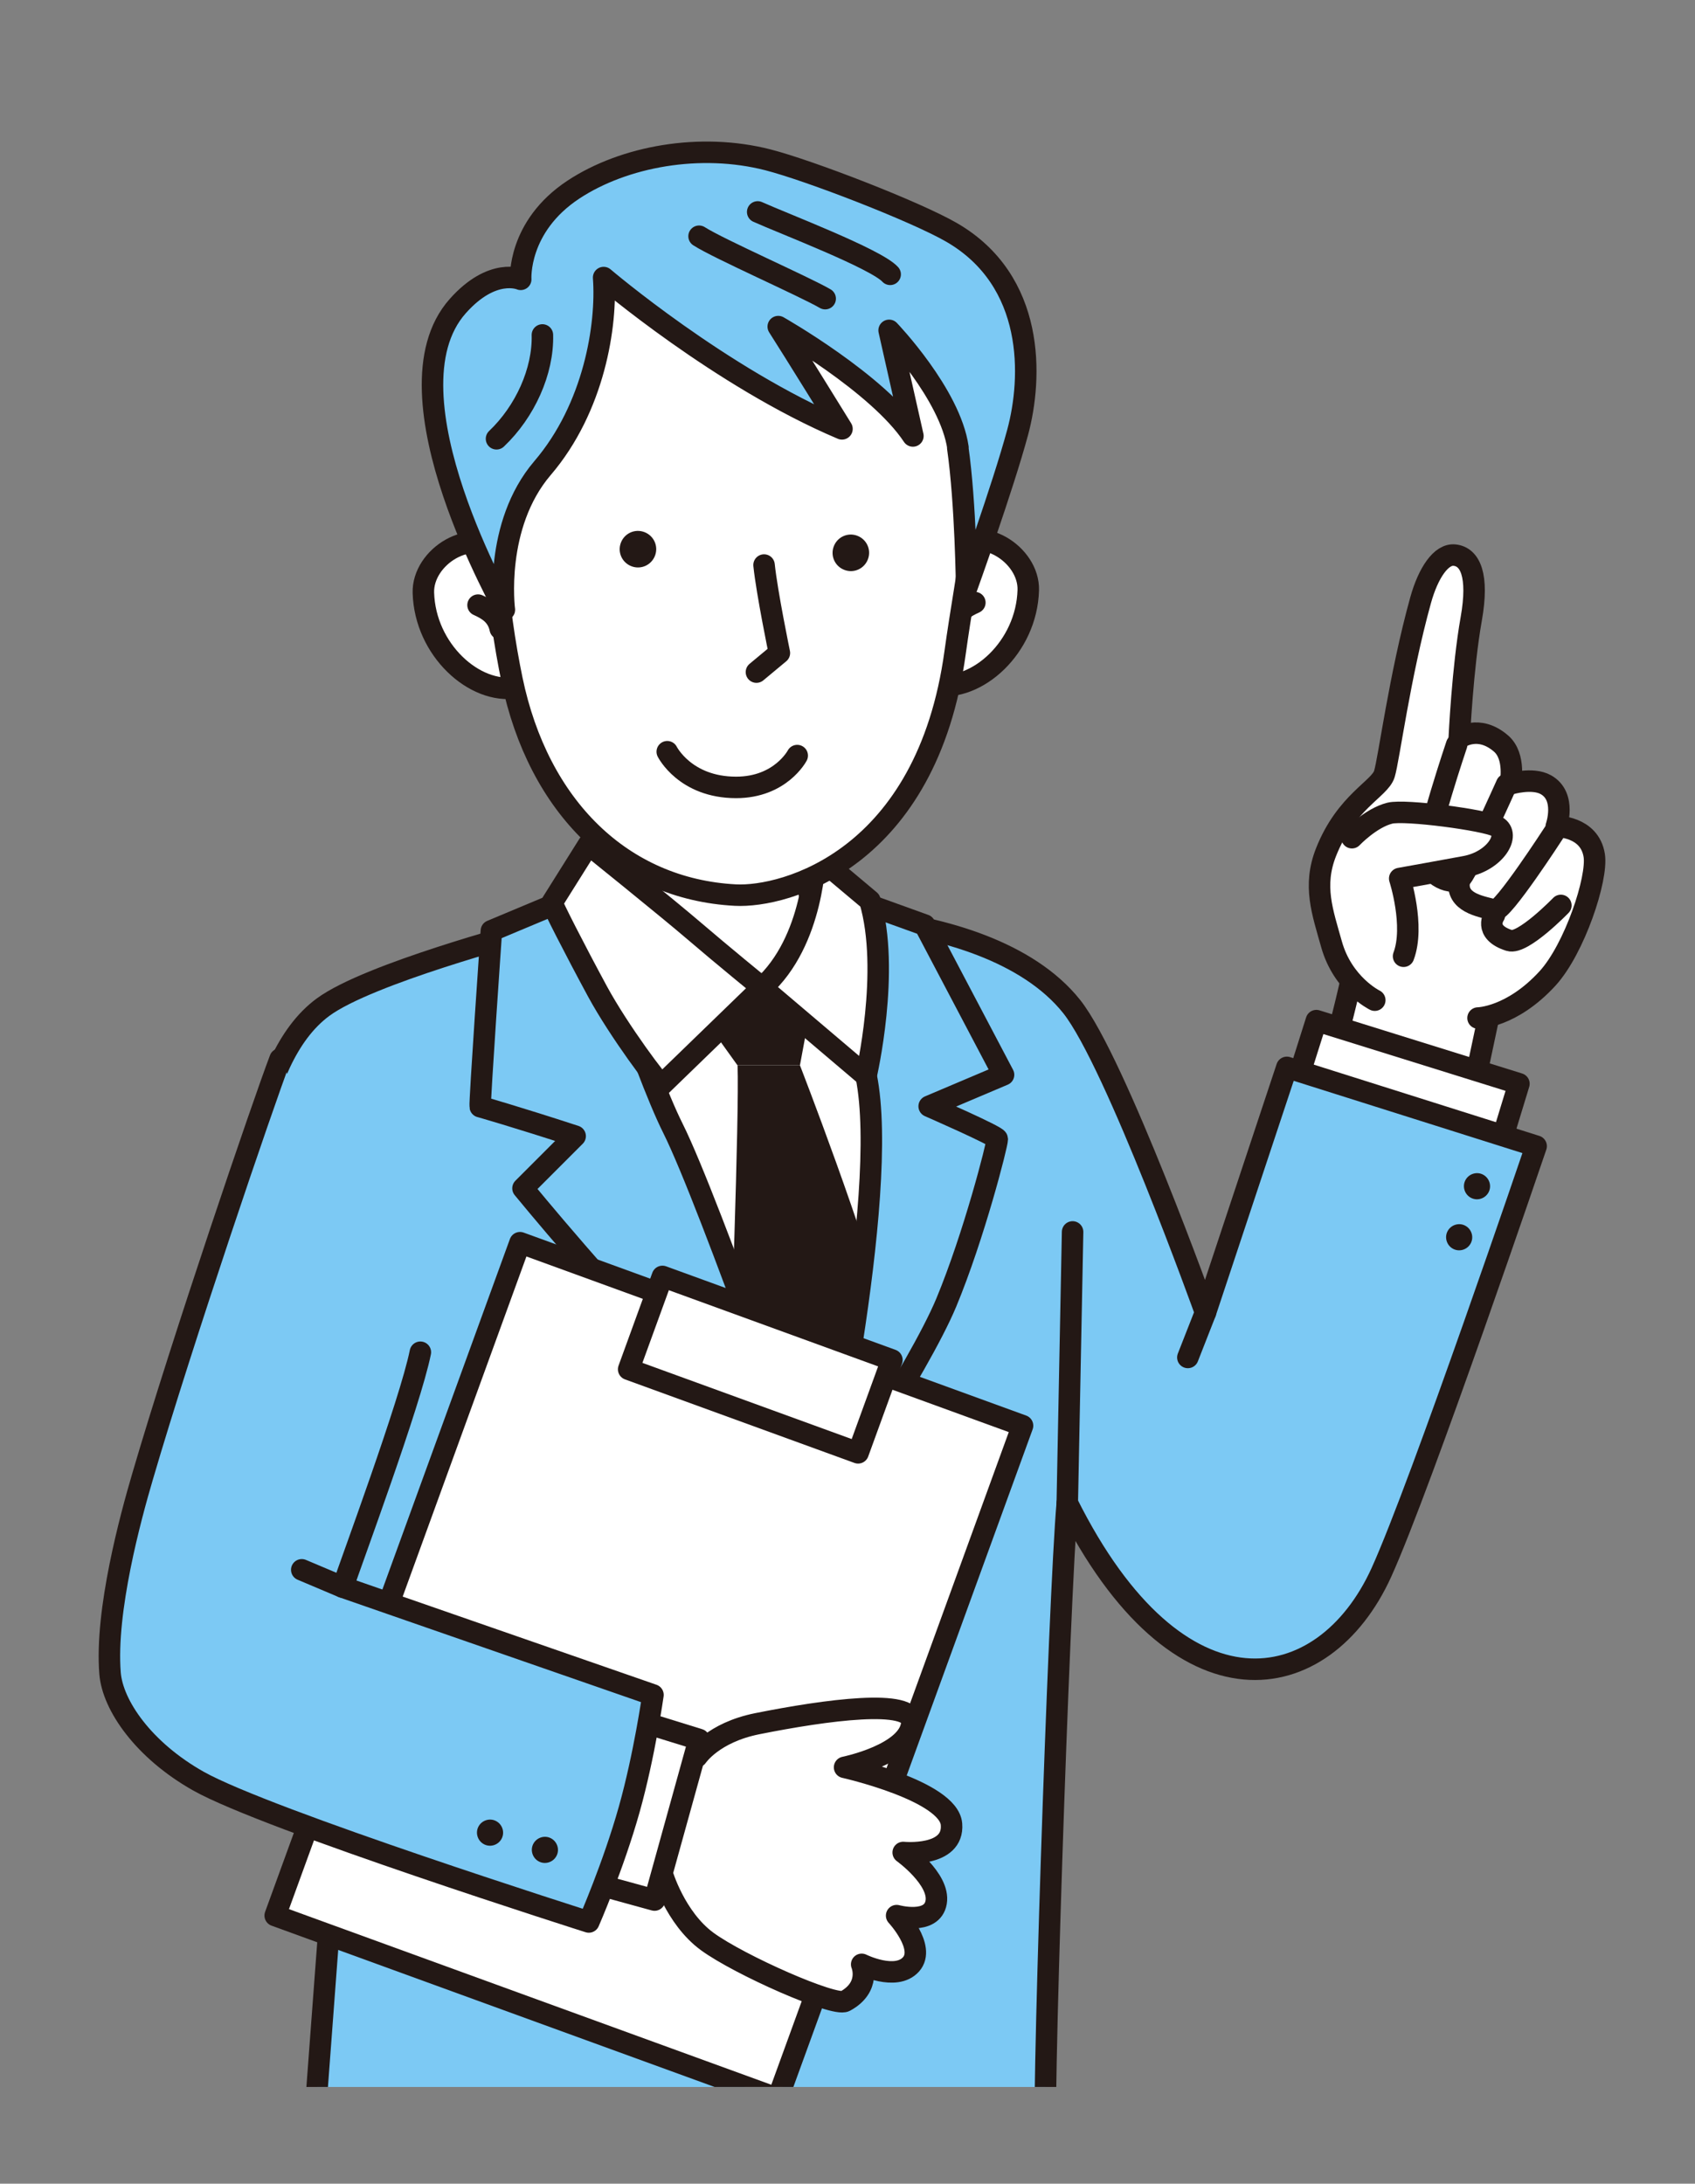
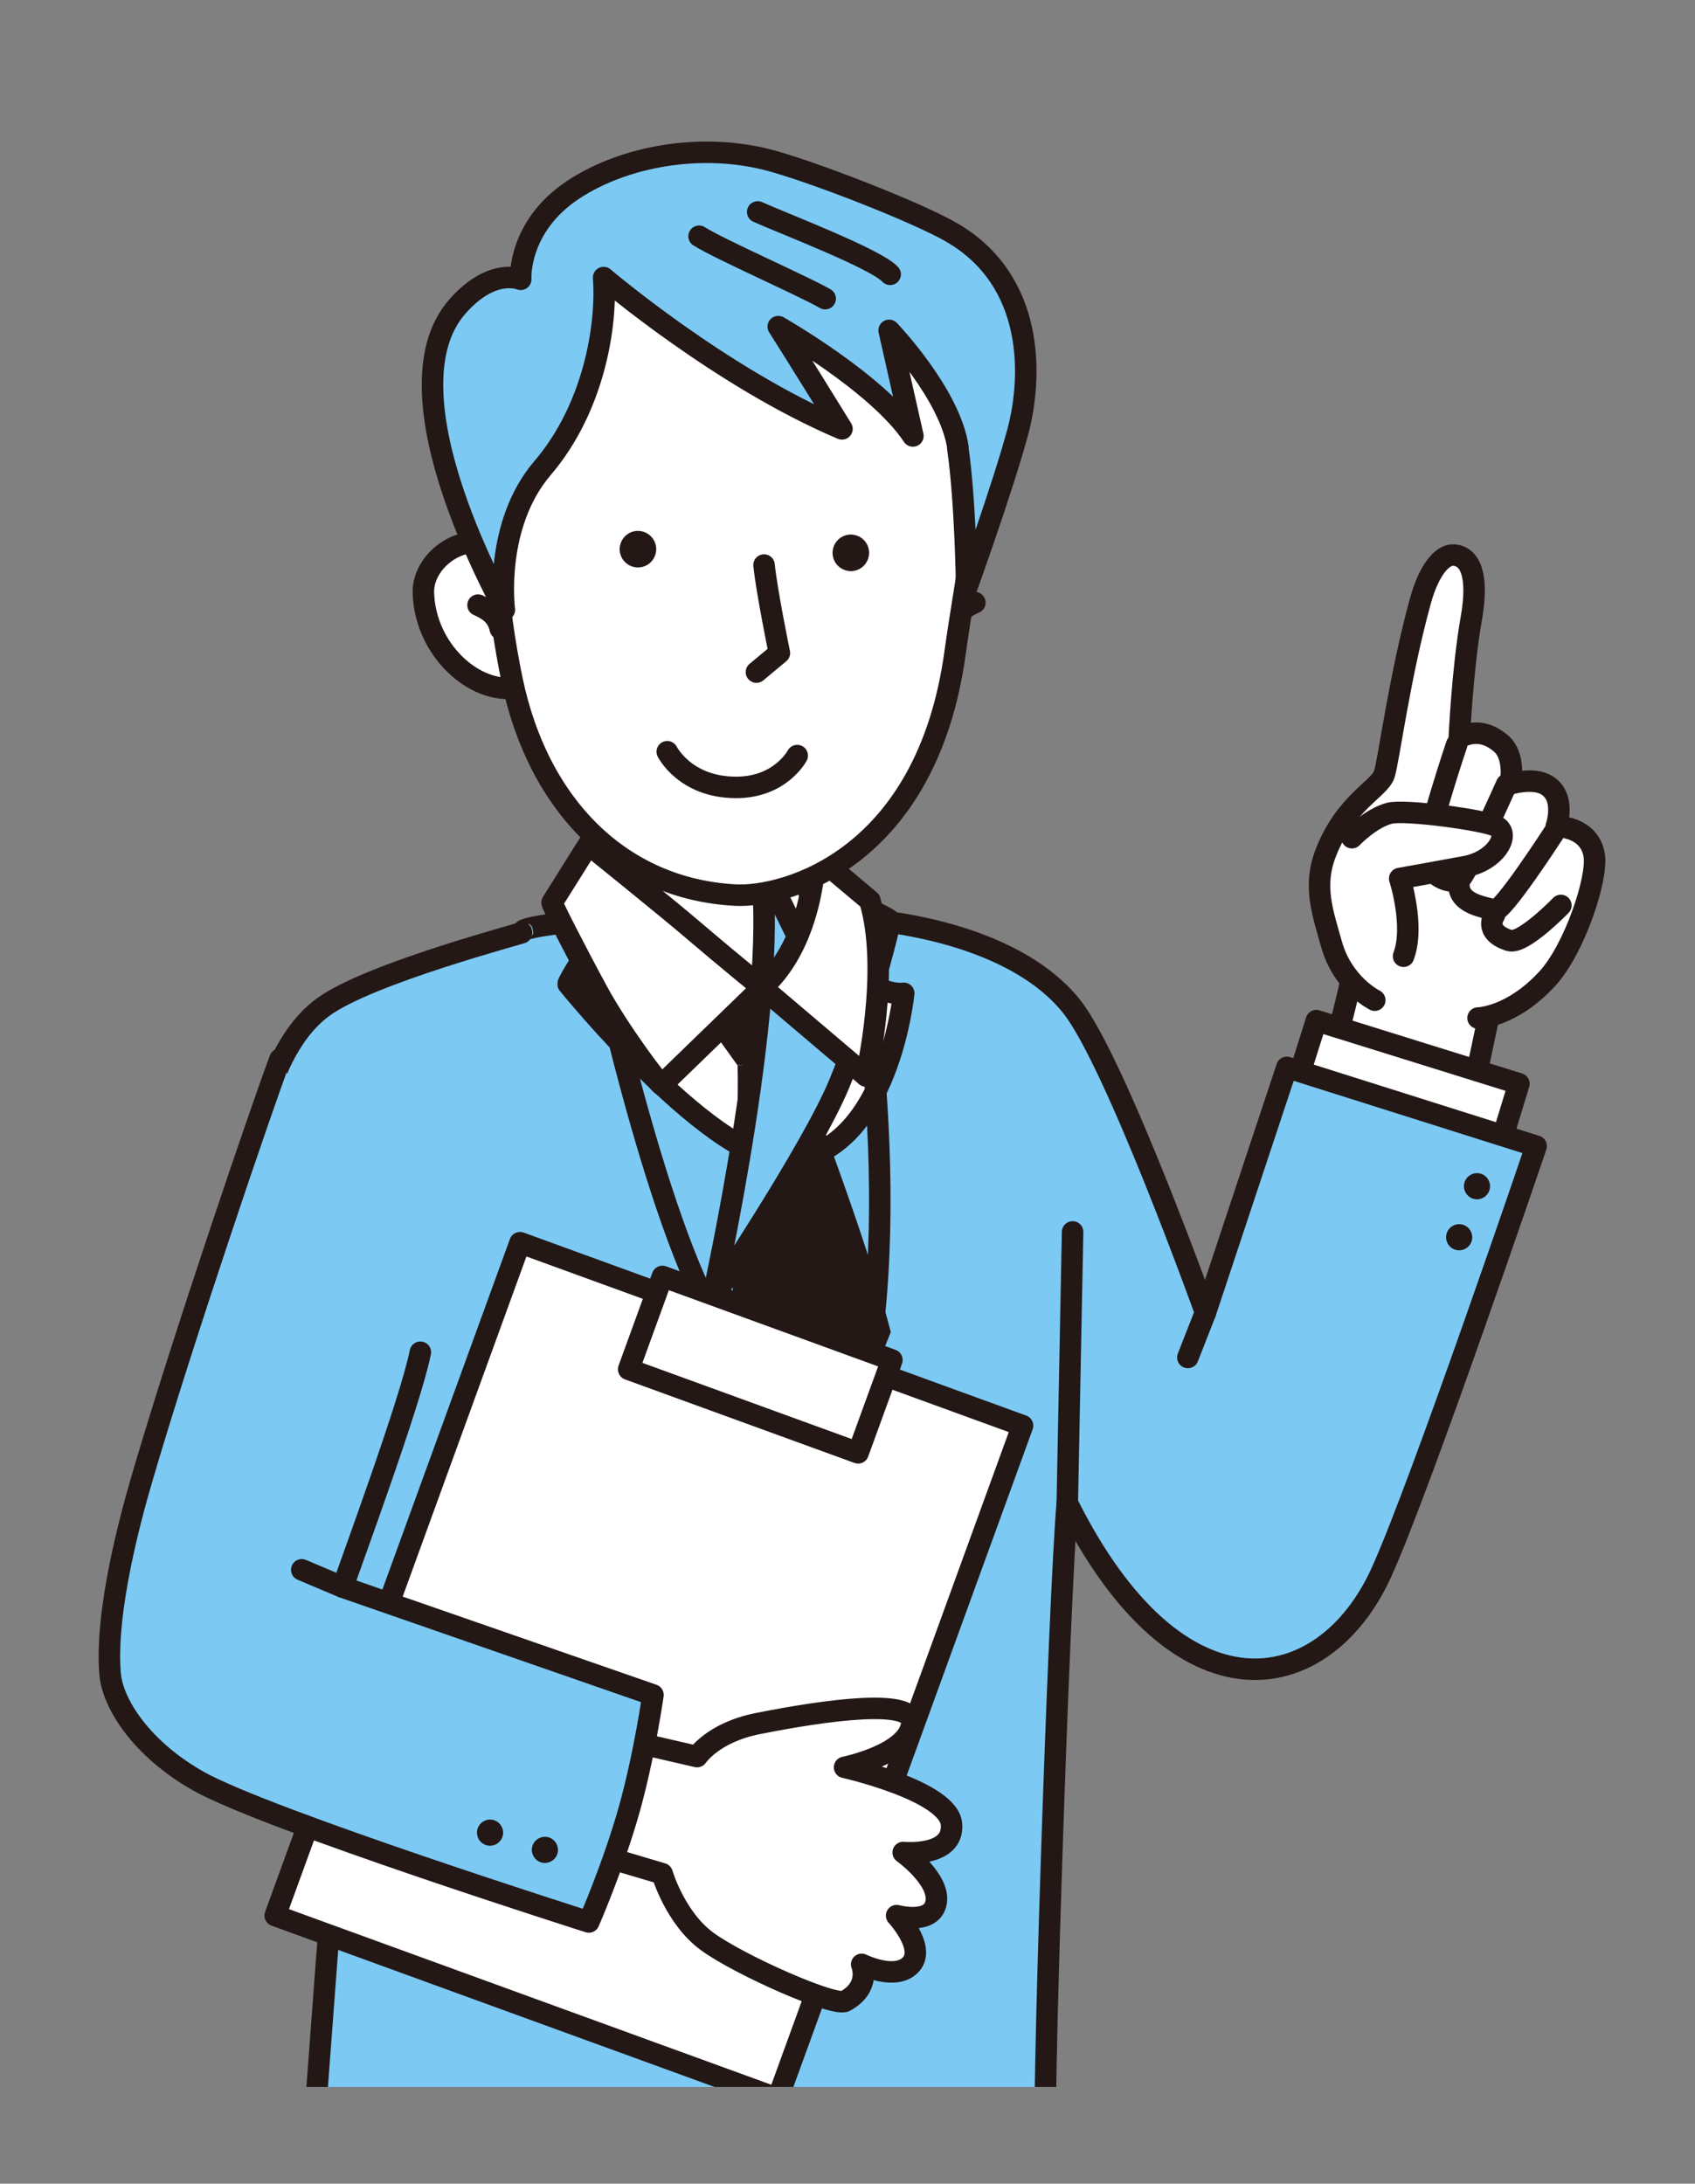
<svg xmlns="http://www.w3.org/2000/svg" id="_レイヤー_2" data-name="レイヤー 2" viewBox="0 0 162.5 209.27">
  <rect x="0" y="0" width="162.5" height="209.27" fill="#808080" stroke="none" />
  <defs>
    <style>
      .cls-1, .cls-2 {
        fill: none;
      }

      .cls-3 {
        fill: #dbdcdc;
      }

      .cls-3, .cls-4, .cls-5, .cls-2 {
        stroke: #231815;
        stroke-linecap: round;
        stroke-linejoin: round;
        stroke-width: 2.06px;
      }

      .cls-4 {
        fill: #7cc9f4;
      }

      .cls-5, .cls-6 {
        fill: #fff;
      }

      .cls-7 {
        fill: #231815;
      }

      .cls-8 {
        clip-path: url(#clippath);
      }
    </style>
    <clipPath id="clippath">
      <rect class="cls-1" x="0" y="0" width="162.5" height="200" transform="translate(162.5 200) rotate(180)" />
    </clipPath>
  </defs>
  <g id="contents">
    <g class="cls-8">
      <g>
        <path class="cls-5" d="M120.91,123.5s7.21-21.7,9.1-31.88l13.39,2.61-7.04,33.15-15.45-3.88Z" />
        <g>
          <path class="cls-5" d="M131.8,95.85s-3.07-1.5-4.15-5.37c-.86-3.07-1.8-5.59-.52-8.82,1.91-4.82,5.15-6.05,5.59-7.48.44-1.43,1.46-9.41,3.48-16.68.73-2.61,1.97-4.45,3.26-4.3,1.48.16,2.33,1.92,1.59,6.1-.84,4.72-1.15,11.43-1.15,11.43,0,0,1.84-1.35,4.01.53,1.43,1.24.89,3.86.89,3.86,0,0,2.11-.64,3.4.08,2.01,1.12,1,4,1,4,0,0,3.19-.05,3.64,2.78.35,2.2-1.89,8.96-4.48,11.79-3.45,3.76-6.66,3.79-6.66,3.79" />
          <path class="cls-5" d="M149.64,86.77s-3.65,3.77-4.94,3.36c-2.56-.81-1.43-2.43-1.43-2.43" />
          <path class="cls-5" d="M139.87,84.81c0,1.85,2.43,2.1,3.44,2.42.71.23,5.65-7.4,5.65-7.4" />
          <path class="cls-5" d="M139.65,71.36s-2.95,8.73-2.9,10.76c.04,1.78,2.6,2.92,3.35,1.98.76-.94,4.34-8.93,4.34-8.93" />
        </g>
        <path class="cls-5" d="M129.61,80.28s1.79-1.89,3.63-2.35c1.46-.37,9.16.66,10.25,1.27,1.38.78-.12,3.31-3.01,3.85-1.65.31-6.29,1.14-6.29,1.14,0,0,1.47,4.54.37,7.45" />
        <polyline class="cls-5" points="124 104.77 126.2 97.81 145.62 103.86 143.56 110.61" />
        <path class="cls-4" d="M23.44,120.75c.17-4.25.49-19.05,7.53-24.23,4.42-3.25,19.27-7.12,19.19-7.18-1.16-.85,19.11-2.71,33.46-1.18,6.66.71,14.91,3,19.13,8.31,4.21,5.31,12.82,29.31,12.82,29.31l7.8-23.49,23.9,7.55s-11.03,32.48-14.84,40.86c-5.5,12.09-19.44,14.73-30.11-6.66-.78,8.78-2.56,61.42-2.02,62.48.53,1.07-18.17,1.97-29.11,1.66-20.57-.59-41.09-4-41.09-4,0,0,2.37-32.32,2.58-33.11-2.59,1.7-9.56-42.35-9.23-50.32Z" />
        <path class="cls-5" d="M60.18,70.71s.93,13.05-2.54,18.38c-3.47,5.33-3.17,5.22-3.17,5.22,0,0,14.42,17.84,21.51,16.88,9.24-1.24,10.66-16,10.66-16,0,0-4.11.73-7.84-6.47-3.73-7.2-1.09-16.81-1.09-16.81" />
-         <path class="cls-6" d="M86.52,92.51s-35.5,3.24-34.44,2.89c1.07-.36,26.48,49.99,26.48,49.99,0,0,13.58-25.22,11.91-31.5-1.67-6.29-5.11-18.93-3.95-21.37Z" />
        <path class="cls-2" d="M57.59,92.37s6.31,29.06,12.44,36.26c6.13,7.2,10.13,13.15,10.13,13.15,7.73-18.13,2.43-50.23,2.22-50.21" />
        <polygon class="cls-7" points="78.14 94.29 65.62 95.01 70.7 102.09 76.69 102.09 78.14 94.29" />
        <path class="cls-7" d="M76.69,102.09s6.35,16.32,8.71,25.57l-6.35,15.78-9.07-12.51s.91-24.12.73-28.84h5.98Z" />
-         <path class="cls-4" d="M46.04,106.06c-.08-.37,1.07-16.86,1.07-16.86l9.08-3.8s5.39,16.88,8.33,22.74c3.54,7.08,14.05,37.24,14.05,37.24,0,0-8.18-10-13.86-15.33-5.69-5.33-14.57-16.17-14.57-16.17l5-5c-5.63-1.84-9.09-2.82-9.09-2.82Z" />
-         <path class="cls-4" d="M83.03,103.11c-1.52-7.46-4.23-18.01-4.23-18.01l9.85,3.55,7.56,14.35-7.13,3.02s6.53,2.85,6.53,3.14c0,.53-2.23,9.27-4.89,15.67-2.67,6.4-12.15,20.56-12.15,20.56,0,0,6.83-30.7,4.47-42.27Z" />
+         <path class="cls-4" d="M83.03,103.11c-1.52-7.46-4.23-18.01-4.23-18.01s6.53,2.85,6.53,3.14c0,.53-2.23,9.27-4.89,15.67-2.67,6.4-12.15,20.56-12.15,20.56,0,0,6.83-30.7,4.47-42.27Z" />
        <path class="cls-5" d="M83.4,86.31l-5.24-4.4s-.08,8.27-5.1,12.74l9.97,8.46s2.36-10.1.36-16.81Z" />
        <path class="cls-5" d="M73.06,94.65l-9.61,9.31c-.19.08-4.11-5.15-6.17-8.95-2.14-3.95-4.47-8.51-4.35-8.52l3.49-5.56s7.58,6.1,10.12,8.28c2.54,2.18,6.53,5.44,6.53,5.44Z" />
        <circle class="cls-5" cx="78.64" cy="161.05" r="2.68" transform="translate(-24.65 14.59) rotate(-9.17)" />
        <line class="cls-4" x1="102.32" y1="144.04" x2="102.83" y2="118.06" />
        <g>
          <path class="cls-5" d="M49.5,65.9c-3.99.66-8.75-3.61-8.91-9.09-.1-3.44,4.61-6.47,7.57-3.86,1.09.96,2.35,2.45,2.77,3.15" />
          <path class="cls-5" d="M45.83,57.99c.83.38,1.85.9,2.13,2.27" />
-           <path class="cls-5" d="M89.67,65.65c3.99.66,8.75-3.61,8.91-9.09.1-3.44-4.61-6.47-7.57-3.86-1.09.96-2.35,2.45-2.77,3.15" />
          <path class="cls-5" d="M93.46,57.75c-.83.38-1.85.9-2.13,2.27" />
          <path class="cls-5" d="M93.78,40.61c.8,5.44-1.17,14.36-2.21,21.9-2.71,19.82-16.29,23.52-21.07,23.27-10.85-.57-18.89-8.46-21.42-20.66-1.31-6.35-2.72-17.06-.25-24.09,2.47-7.03,11.04-24.87,27.77-14.42,9.81,6.13,15.74,4.17,17.18,14Z" />
          <path class="cls-5" d="M63.97,72.04s1.71,3.42,6.6,3.42c4.27,0,5.86-3.05,5.86-3.05" />
          <path class="cls-5" d="M72.52,64.41l2.2-1.83s-1.19-5.75-1.47-8.43" />
          <path class="cls-7" d="M59.52,52.02c-.34.91.12,1.91,1.03,2.25.91.34,1.91-.12,2.25-1.03.34-.91-.12-1.91-1.03-2.25-.91-.34-1.91.12-2.25,1.03Z" />
          <path class="cls-7" d="M79.93,52.37c-.34.91.12,1.91,1.03,2.25.91.34,1.91-.12,2.25-1.03.34-.91-.12-1.91-1.03-2.25-.91-.34-1.91.12-2.25,1.03Z" />
          <path class="cls-4" d="M91.82,42.91c.77,5.38.85,13.43.85,13.43,0,0,3.47-9.64,4.89-14.9,1.42-5.26,1.71-14.53-6.35-19.18-3.47-2-13.58-5.91-17.58-6.94-6.51-1.67-13.8-.34-18.64,2.84-5.41,3.56-5.07,8.61-5.07,8.61,0,0-2.7-1.19-6.04,2.57-7.5,8.44,4.88,29.53,4.47,29.08,0,0-1.04-8.06,3.66-13.56,4.95-5.78,6.2-13.71,5.86-18.26,0,0,11.24,9.59,22.85,14.5,0,0-4.65-7.53-6.11-9.8,0,0,9.56,5.42,12.91,10.48l-2.28-10.12s5.86,6.11,6.6,11.24Z" />
-           <path class="cls-2" d="M52,32.1c.09,3.48-1.66,7.35-4.4,9.95" />
          <path class="cls-2" d="M72.64,20.31c2.44,1.1,11.36,4.5,12.7,5.98" />
          <path class="cls-2" d="M79.11,28.62c-1.99-1.16-10.23-4.78-12.09-5.98" />
        </g>
        <line class="cls-3" x1="115.57" y1="125.78" x2="113.88" y2="130.09" />
        <path class="cls-7" d="M140.39,114c.18.67.86,1.07,1.53.89.67-.18,1.07-.86.89-1.53-.18-.67-.86-1.07-1.53-.89-.67.18-1.07.86-.89,1.53Z" />
        <path class="cls-7" d="M138.68,118.89c.18.67.86,1.07,1.53.89.67-.18,1.07-.86.89-1.53-.18-.67-.86-1.07-1.53-.89-.67.18-1.07.86-.89,1.53Z" />
        <g>
          <rect class="cls-5" x="36.57" y="125.8" width="51.27" height="68.62" transform="translate(65.9 331.83) rotate(-160)" />
          <rect class="cls-5" x="61.17" y="126.04" width="23.41" height="9.47" transform="translate(96.64 278.59) rotate(-160)" />
        </g>
        <path class="cls-5" d="M66.83,168.34s1.52-2.3,5.76-3.15c6.6-1.32,14.97-2.46,14.83-.11-.17,3.02-6.45,4.29-6.45,4.29,0,0,9.99,2.25,10.25,5.45.26,3.2-4.63,2.71-4.63,2.71,0,0,3.54,2.55,3.16,4.77-.38,2.22-3.79,1.28-3.79,1.28,0,0,2.83,3.04,1.38,4.67-1.45,1.63-4.73,0-4.73,0,0,0,.92,2.16-1.59,3.53-1.02.56-10.15-3.47-13.23-5.73-3.08-2.26-4.31-6.49-4.31-6.49l-7.71-2.29,1.75-11.08,9.31,2.15Z" />
-         <polyline class="cls-5" points="56.65 163.49 67.02 166.7 62.75 182.09 52.17 179.18" />
        <path class="cls-4" d="M26.85,101.49c-1.65,4.33-9.36,26.94-13.2,40.07-1.12,3.81-3.58,12.8-3.1,18.8.25,3.08,3.22,7.37,8.47,10.33,6.61,3.72,37.43,13.5,37.43,13.5,0,0,2.35-5.36,3.88-10.81,1.45-5.16,2.27-10.95,2.27-10.95l-29.74-10.33c.83-2.48,6.46-17.65,7.44-22.51" />
        <line class="cls-3" x1="32.86" y1="152.1" x2="28.93" y2="150.44" />
        <path class="cls-7" d="M51.03,177.6c.18.67.86,1.07,1.53.89.67-.18,1.07-.86.89-1.53-.18-.67-.86-1.07-1.53-.89-.67.18-1.07.86-.89,1.53Z" />
        <path class="cls-7" d="M45.77,175.95c.18.67.86,1.07,1.53.89.67-.18,1.07-.86.89-1.53-.18-.67-.86-1.07-1.53-.89-.67.18-1.07.86-.89,1.53Z" />
      </g>
    </g>
  </g>
</svg>